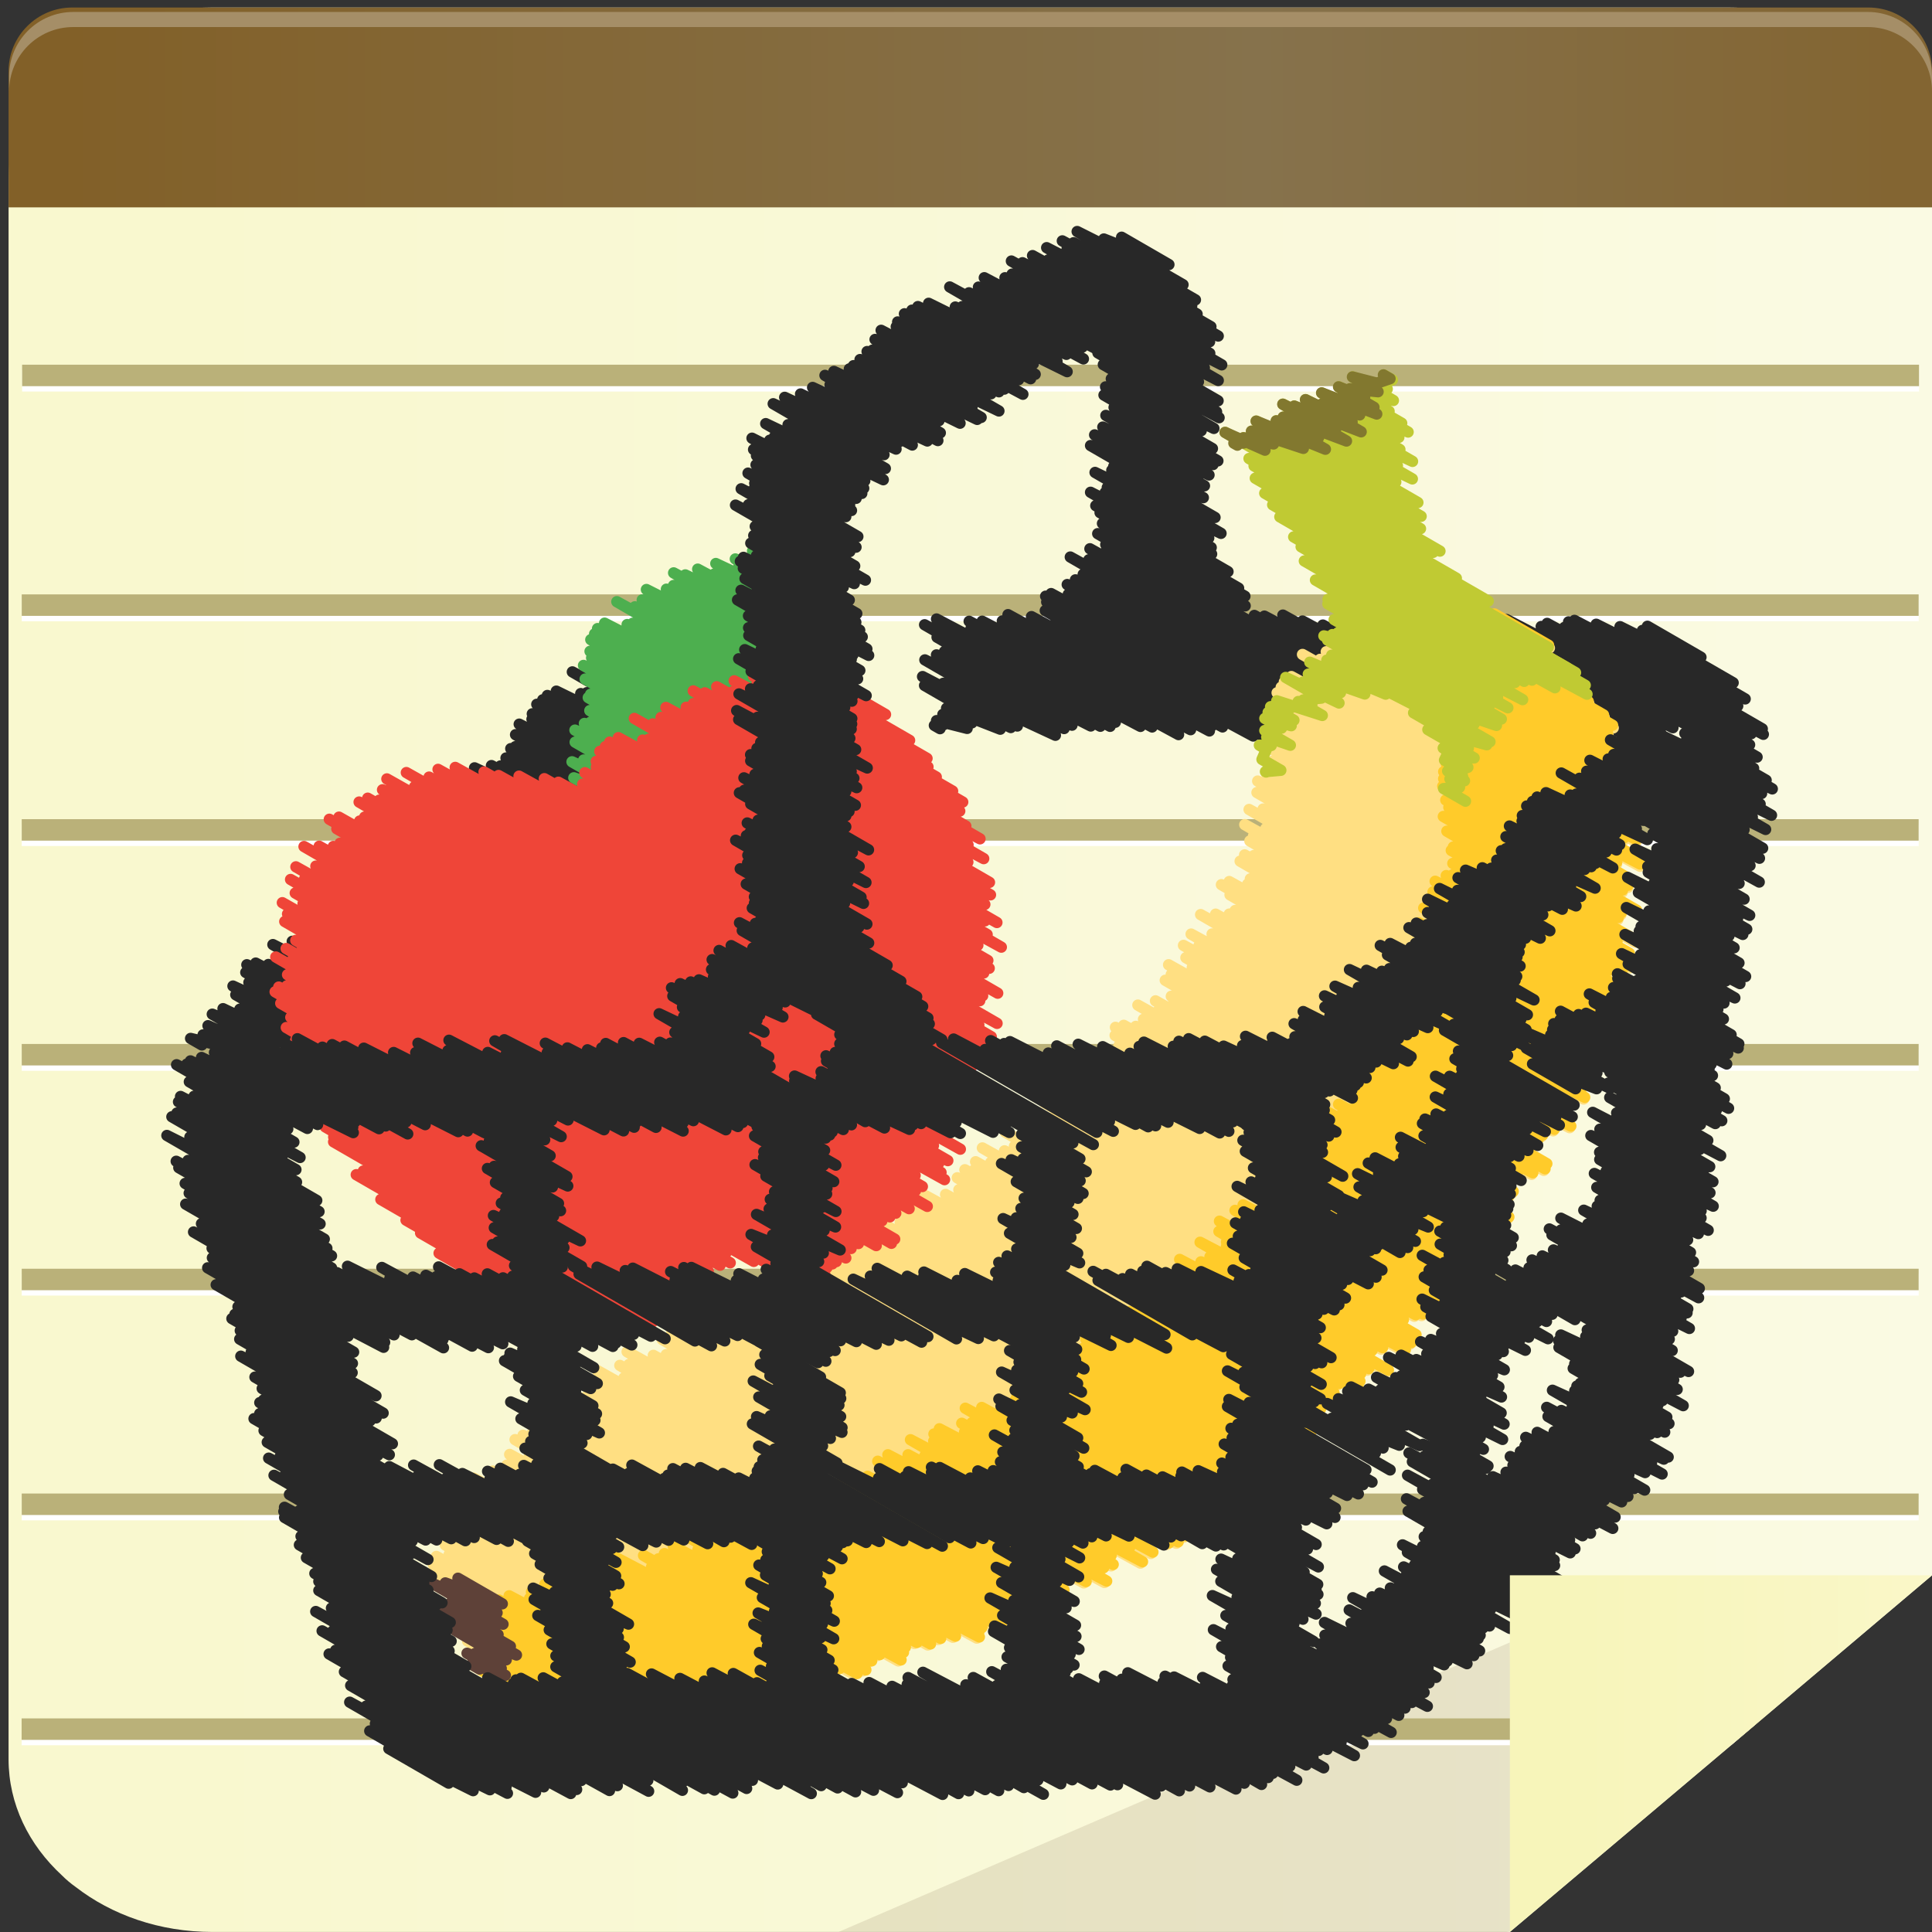
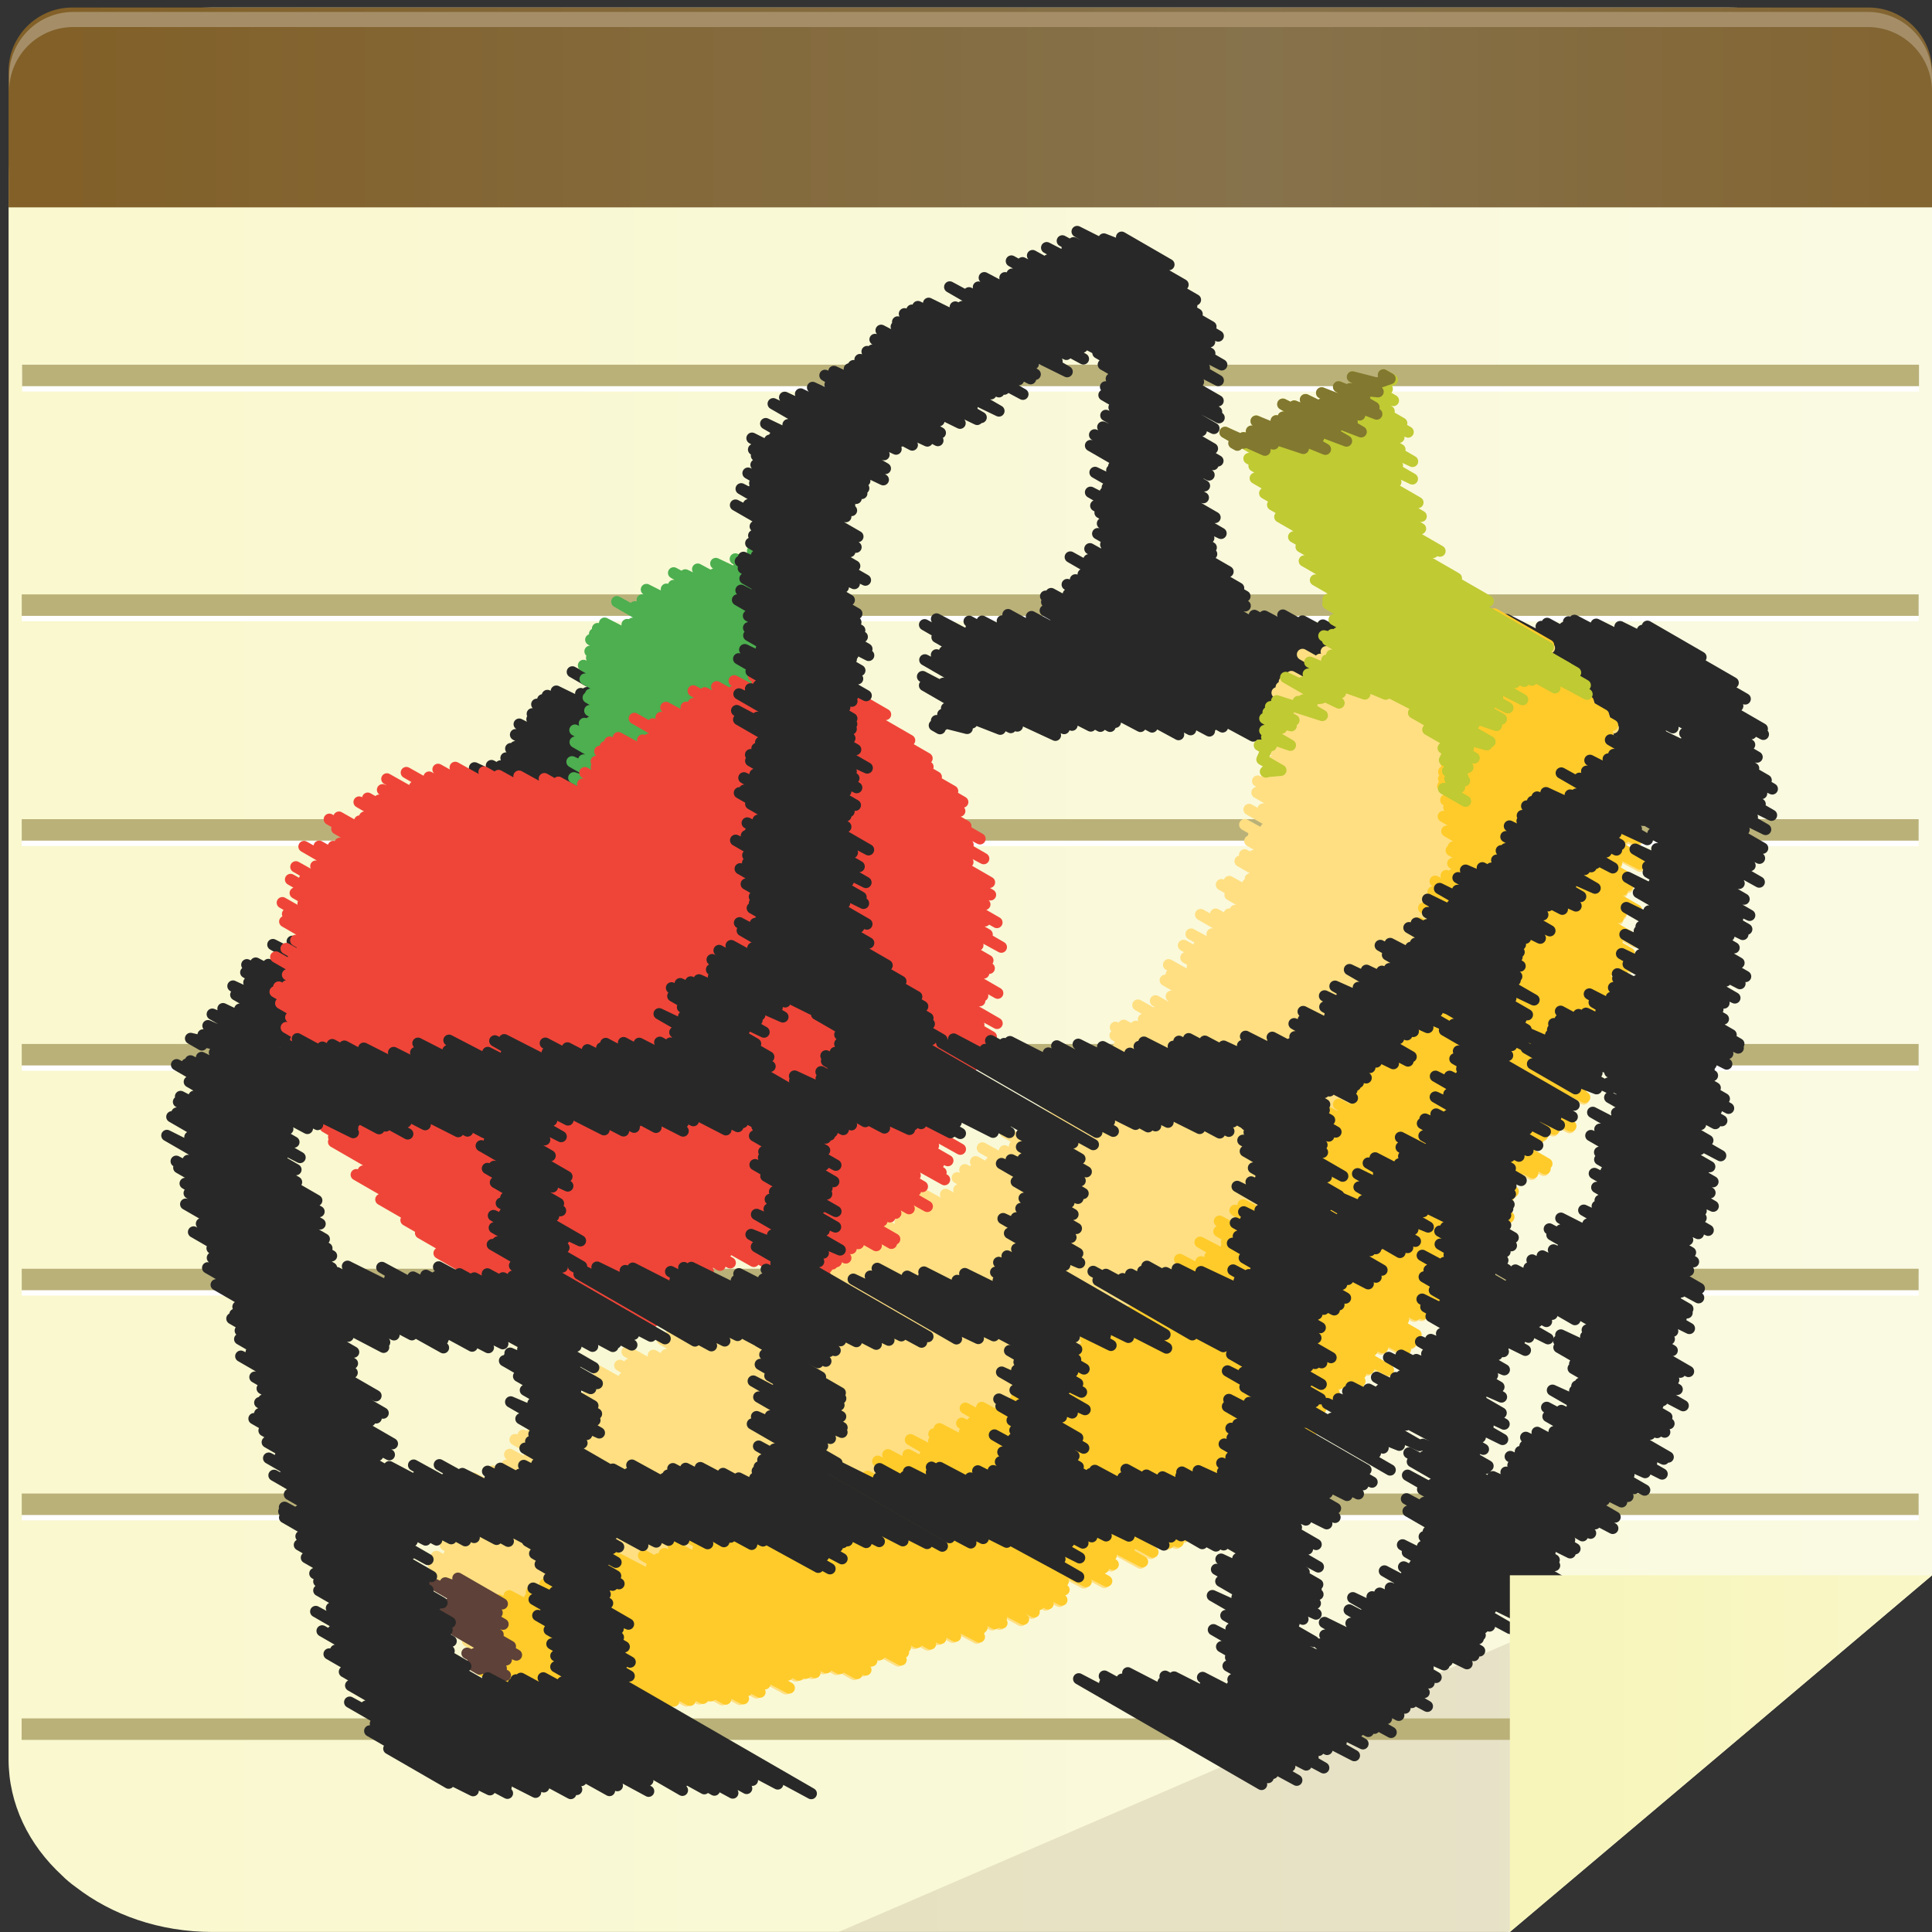
<svg xmlns="http://www.w3.org/2000/svg" data-name="Layer 2" version="1.1" viewBox="0 0 512 512">
  <rect x="0" y="0" width="512" height="512" fill="#333333" stroke="none" />
  <defs>
    <style>.cls-1 {
            stroke: #ef4538;
            }

            .cls-1, .cls-2, .cls-3, .cls-4, .cls-5, .cls-6, .cls-7, .cls-8, .cls-9, .cls-10, .cls-11, .cls-12, .cls-13 {
            fill: none;
            }

            .cls-1, .cls-2, .cls-3, .cls-6, .cls-9, .cls-11, .cls-12, .cls-13 {
            stroke-linecap: round;
            stroke-linejoin: round;
            stroke-width: 3px;
            }

            .cls-14 {
            clip-path: url(#clippath-7);
            }

            .cls-15 {
            fill: url(#linear-gradient-2);
            }

            .cls-16 {
            mask: url(#mask-1);
            }

            .cls-17 {
            fill: #fff;
            }

            .cls-18 {
            mask: url(#mask);
            }

            .cls-2 {
            stroke: #5e4138;
            }

            .cls-3 {
            stroke: #282828;
            }

            .cls-19 {
            fill: #bab179;
            }

            .cls-20 {
            fill: url(#linear-gradient-4);
            }

            .cls-5 {
            clip-path: url(#clippath-4);
            }

            .cls-21 {
            fill: url(#linear-gradient-3);
            }

            .cls-22 {
            clip-path: url(#clippath-1);
            }

            .cls-23 {
            fill: url(#linear-gradient-5);
            }

            .cls-24 {
            fill: #a58e67;
            }

            .cls-6 {
            stroke: #ffdf82;
            }

            .cls-25 {
            clip-path: url(#clippath-5);
            }

            .cls-7 {
            clip-path: url(#clippath);
            }

            .cls-8 {
            clip-path: url(#clippath-2);
            }

            .cls-26 {
            clip-path: url(#clippath-3);
            }

            .cls-9 {
            stroke: #ffcb2a;
            }

            .cls-10 {
            clip-path: url(#clippath-6);
            }

            .cls-27 {
            fill: #9b896b;
            isolation: isolate;
            opacity: .2;
            }

            .cls-11 {
            stroke: #82782f;
            }

            .cls-28 {
            fill: url(#linear-gradient);
            }

            .cls-12 {
            stroke: #c0ca33;
            }

            .cls-13 {
            stroke: #4daf4f;
            }
        </style>
    <clipPath id="clippath">
      <polygon class="cls-4" points="3.41 2.99 4.54 2.99 3.41 3.98" />
    </clipPath>
    <clipPath id="clippath-1">
      <polygon class="cls-7" points="1.14 1 0 1 1.14 0" clip-path="url(#clippath)" />
    </clipPath>
    <clipPath id="clippath-2">
      <polygon class="cls-4" points="3.41 2.99 4.54 2.99 3.41 3.98" />
    </clipPath>
    <clipPath id="clippath-3">
      <polygon class="cls-8" points="1.14 1 0 1 1.14 0" clip-path="url(#clippath-2)" />
    </clipPath>
    <linearGradient id="linear-gradient" x1="2.27" x2="512" y1="-60.58" y2="-60.58" gradientTransform="translate(0 196.42) scale(1 -1)" gradientUnits="userSpaceOnUse">
      <stop stop-color="#f6f6f6" offset=".1" />
      <stop stop-color="#fff" offset="1" />
    </linearGradient>
    <mask id="mask" x="0" y="0" width="512" height="512" maskUnits="userSpaceOnUse">
      <g class="cls-26" clip-path="url(#clippath-3)">
        <path class="cls-28" d="M512,47.69v369.8l-53.26,45.03-58.01,48.97-.59.5H56.32c-14.06,0-26.73-4.52-36.33-11.97-1.29-.92-2.48-1.92-3.56-3.01-8.81-8.12-14.16-18.92-14.16-30.8V47.69c0-2.93.3-5.78.99-8.62C8.01,17.98,29.99,1.99,56.32,1.99h401.63c20.89,0,39.1,10.13,48.01,24.86,1.98,3.26,3.56,6.7,4.55,10.38.99,3.35,1.49,6.86,1.49,10.46Z" />
      </g>
    </mask>
    <linearGradient id="linear-gradient-2" x1="2.27" x2="512" y1="-60.58" y2="-60.58" gradientTransform="translate(0 196.42) scale(1 -1)" gradientUnits="userSpaceOnUse">
      <stop stop-color="#f9f8cf" offset=".1" />
      <stop stop-color="#fafae3" offset="1" />
    </linearGradient>
    <clipPath id="clippath-4">
      <polygon class="cls-4" points="3.41 2.99 4.54 2.99 3.41 3.98" />
    </clipPath>
    <clipPath id="clippath-5">
      <polygon class="cls-5" points="1.14 1 0 1 1.14 0" clip-path="url(#clippath-4)" />
    </clipPath>
    <clipPath id="clippath-6">
-       <polygon class="cls-4" points="3.41 2.99 4.54 2.99 3.41 3.98" />
-     </clipPath>
+       </clipPath>
    <clipPath id="clippath-7">
      <polygon class="cls-10" points="1.14 1 0 1 1.14 0" clip-path="url(#clippath-6)" />
    </clipPath>
    <linearGradient id="linear-gradient-3" x1="2.27" x2="512" y1="142.32" y2="142.32" gradientTransform="translate(0 196.42) scale(1 -1)" gradientUnits="userSpaceOnUse">
      <stop stop-color="#f6f6f6" offset=".03" />
      <stop stop-color="#f6f6f6" offset=".65" />
      <stop stop-color="#f6f6f6" offset=".98" />
    </linearGradient>
    <mask id="mask-1" x="0" y="0" width="512" height="106.2" maskUnits="userSpaceOnUse">
      <g class="cls-14" clip-path="url(#clippath-7)">
-         <path class="cls-21" d="M512,37.23v68.97H2.27V39.07C7.04,17.98,29.13,1.99,55.59,1.99h403.59c25.67,0,47.25,15.07,52.82,35.24Z" />
-       </g>
+         </g>
    </mask>
    <linearGradient id="linear-gradient-4" x1="2.27" x2="512" y1="28.47" y2="28.47" gradientUnits="userSpaceOnUse">
      <stop stop-color="#826028" offset=".03" />
      <stop stop-color="#86724c" offset=".65" />
      <stop stop-color="#836532" offset=".98" />
    </linearGradient>
    <linearGradient id="linear-gradient-5" x1="400.13" x2="512" y1="-268.31" y2="-268.31" gradientTransform="translate(0 196.42) scale(1 -1)" gradientUnits="userSpaceOnUse">
      <stop stop-color="#f7f5ba" offset=".11" />
      <stop stop-color="#faf7c8" offset="1" />
    </linearGradient>
  </defs>
  <g>
    <g id="SVG ID">
      <g class="cls-22" clip-path="url(#clippath-1)">
        <g class="cls-18" mask="url(#mask)">
          <path class="cls-28" d="M512,47.69v369.8l-53.26,45.03-58.01,48.97-.59.5H56.32c-14.06,0-26.73-4.52-36.33-11.97-1.29-.92-2.48-1.92-3.56-3.01-8.81-8.12-14.16-18.92-14.16-30.8V47.69c0-2.93.3-5.78.99-8.62C8.01,17.98,29.99,1.99,56.32,1.99h401.63c20.89,0,39.1,10.13,48.01,24.86,1.98,3.26,3.56,6.7,4.55,10.38.99,3.35,1.49,6.86,1.49,10.46Z" />
        </g>
      </g>
    </g>
    <path class="cls-15" d="M512,47.69v369.8l-53.26,45.03-58.01,48.97-.59.5H56.32c-14.06,0-26.73-4.52-36.33-11.97-1.29-.92-2.48-1.92-3.56-3.01-8.81-8.12-14.16-18.92-14.16-30.8V47.69c0-2.93.3-5.78.99-8.62C8.01,17.98,29.99,1.99,56.32,1.99h401.63c20.89,0,39.1,10.13,48.01,24.86,1.98,3.26,3.56,6.7,4.55,10.38.99,3.35,1.49,6.86,1.49,10.46Z" />
    <polygon class="cls-27" points="400.13 435.26 222.24 511.98 399.34 511.98 400.13 511.77 400.73 511.57" />
    <rect class="cls-17" x="5.76" y="218.51" width="502.7" height="5.69" />
    <rect class="cls-19" x="5.76" y="217.09" width="502.7" height="5.69" />
    <rect class="cls-17" x="5.76" y="158.94" width="502.7" height="5.69" />
    <rect class="cls-19" x="5.76" y="157.52" width="502.7" height="5.69" />
    <rect class="cls-17" x="5.76" y="278.08" width="502.7" height="5.69" />
    <rect class="cls-19" x="5.76" y="276.66" width="502.7" height="5.69" />
    <rect class="cls-17" x="5.76" y="337.65" width="502.7" height="5.69" />
    <rect class="cls-19" x="5.76" y="336.23" width="502.7" height="5.69" />
    <rect class="cls-17" x="5.76" y="397.22" width="502.7" height="5.69" />
    <rect class="cls-19" x="5.76" y="395.8" width="502.7" height="5.69" />
-     <polygon class="cls-17" points="465.47 456.81 458.74 462.51 5.73 462.51 5.73 456.81" />
    <polygon class="cls-19" points="467.15 455.39 460.42 461.08 5.73 461.08 5.73 455.39" />
    <rect class="cls-17" x="5.86" y="98.07" width="502.7" height="5.69" />
    <rect class="cls-19" x="5.86" y="96.65" width="502.7" height="5.69" />
    <g>
      <g class="cls-25" clip-path="url(#clippath-5)">
        <g class="cls-16" mask="url(#mask-1)">
          <path class="cls-21" d="M512,37.23v68.97H2.27V39.07C7.04,17.98,29.13,1.99,55.59,1.99h403.59c25.67,0,47.25,15.07,52.82,35.24Z" />
        </g>
      </g>
    </g>
    <path class="cls-20" d="M19.15,1.99h475.98c9.31,0,16.88,7.56,16.88,16.88v36.08H2.27V18.87C2.27,9.55,9.83,1.99,19.15,1.99Z" />
    <path class="cls-24" d="m495.01 3.17h-475.59c-9.39 0-17 7.61-17 17v4c0-9.39 7.61-17 16.99-17h475.59c9.39 0 16.99 7.61 16.99 17v-4c0-9.39-7.61-17-16.99-17z" />
    <polyline class="cls-3" points="436.58 165.97 450.77 174.17 435.27 167.07 459.3 180.94 429.32 166.07 462.49 185.22 423.01 165.43 460.51 187.09 417.24 164.41 467.02 193.15 415.69 164.8 467.3 194.6 414.6 166.27 461.13 193.13 410 165.21 459.02 193.51 408.44 166.03 458.18 194.76 399.26 164.19 451.69 194.47 395.98 165.51 443.34 192.85 389.84 165.32 440.15 194.37 380.16 162.63 437.36 195.65 381.16 166.09 433.44 196.28 376.56 166.55 419.71 191.47 369.18 165.48 417.54 193.4 363.39 164.79 410.3 191.88 361.35 166.57 406.8 192.81 354.15 164.61 400.36 191.28 355.18 166.39 402.82 193.89 350.57 165.65 395.92 191.83 345.18 164.58 396.14 194 339.97 163.01 393 193.63 335.07 163.28 388.26 193.99 332.41 163.1 385.65 193.84" />
    <polyline class="cls-3" points="293.87 93.83 323.07 110.69 290.97 93.52 317.49 108.83 292.4 96.62 321.69 113.53 294.51 100.38 318.33 114.14 292.99 102.53 321.3 118.87 292.57 104.7 322.75 122.13 295.24 107.97 321.46 123.11 293.07 110.09 320.4 125.87 295.36 112.64 317.93 125.67 292.26 113.18 319.19 128.74 290.09 115.25 318.89 131.88 289.01 118.08 321.99 137.13 295.15 123.61 320.41 138.19 294.64 124.63 323.58 141.34 290.2 125.2 320.32 142.59 293.44 129.2 320.98 145.1 292.88 130.53 321.09 146.82 289.01 130.46 325.43 151.49 290.4 134.01 328.24 155.86 291.53 135.85 329.91 158.01 292.17 138.72 329.98 160.55 290.91 141.43 380.92 193.39 293.04 144.31 374.47 191.32 293.2 145.84 375.06 193.11 288.84 145.43 369.78 192.16 288.56 148.35 365.72 192.91 283.64 147.62 364.92 194.55 287.06 152.21 357.44 192.85 285 153.67 349.94 191.16 282.83 154.91 347.23 192.08 283.11 157.5 345 193.24 278.56 157.31 340.53 193.09 277.11 158 338.91 193.68 277.39 159.54 337.2 194.07 277.01 161.81 334.13 194.78 279.79 164.84 332.12 195.05 273.35 163.41 323.98 192.64 274.61 165.54 321.11 192.4 267.13 162.89 320.5 193.7 265.63 164.56 315.52 193.37 260.29 164.63 312.33 194.67 256.84 164.65 305.32 192.65 257.32 166.57 302.23 192.5 248.19 164.04 295.57 191.4 248.25 165.95 294.19 192.48 245.03 165.57 291.61 192.46 248.33 168.87 289.06 192.39 250.3 172.67 284.09 192.18 248.18 173.55 282 193.07 245.1 174.88 279.69 194.85 250 181.08 269.6 192.4 244.49 179.3 267.88 192.8 245.02 181.65 265.08 193.24 250.85 187.69 257.56 191.56 249.87 189.32 256.3 193.03 248.19 190.98 250.06 192.06 247.62 192.24 249.12 193.1" />
    <polyline class="cls-3" points="297.24 62.87 309.77 70.11 292.53 63.34 313.51 75.45 285.46 61.36 316.8 79.46 287.6 64.69 315.82 80.99 284.51 64.33 317.24 83.23 281.53 63.84 320.9 86.57 282.8 65.93 322.84 89.05 277.38 65.64 320.55 90.57 277.77 68.91 320.6 93.64 273.64 67.74 323.77 96.68 270.97 69.63 319.16 97.45 268.03 69.18 322.85 100.83 268.22 72.65 317.6 101.16 266.33 73.61 322.8 106.21 260.85 73.6 322.4 109.13 259.3 76.09 286.84 91.98 256.79 77.6 287.11 95.11 251.69 76.05 282.61 93.9 255.01 81.25 280.12 95.75 253.16 81.37 282.8 98.49 246.1 80.38 273.85 96.4 243.25 81.25 274.33 99.19 241.67 82.2 273.12 100.36 239.69 83.16 269.93 100.62 237.89 85.32 271.07 104.48 237.52 86.58 266.15 103.11 237.47 88.08 264.73 103.82 233.51 87.54 262.63 104.35 231.9 89.96 264.72 108.91 231.24 92.79 257.58 108 229.79 93.17 260.01 110.62 227.92 95.29 244.78 105.03 226.18 96.91 229.45 98.79" />
    <polyline class="cls-3" points="194.84 163.5 197.13 164.83 193.06 165.66 195.74 167.21 186.52 163.99 197.31 170.22 188.81 167.41 195.16 171.07 185.71 167.03 195.99 172.97 182.66 166.5 199.25 176.08 183.79 168.52 200.85 178.37 177.99 168.01 198.13 179.64 177.83 170.96 198.04 182.63 173.54 169.7 201.21 185.67 170.43 171.33 196.59 186.43 167.38 170.82 200.28 189.81 167.39 174.19 195.03 190.14 165.48 175.14 198.6 194.25 160.09 175.17 193.6 194.52 158.78 177.8 187.3 194.27 156.59 179.5 186.84 196.96 151.68 178.06 182.11 195.62 155.53 183.57 179.29 197.29 153.9 183.81 181.93 200 147.43 183.16 173.04 197.94 145.06 184.31 173.73 200.85 143.83 185.46 172.75 202.16 142.26 186.65 169.9 202.61 141.07 189.17 171.65 206.83 140.98 190.59 167.01 205.63 141.22 192.26 165.89 206.5 137.6 191.91 164.12 207.22 136.63 194.7 166.85 212.15 136.57 197.88 160.32 211.59 135.36 198.4 162.98 214.35 134.1 200.88 161.71 216.82 132.63 202.99 158.05 217.67 130.24 202.89 154.27 216.76 125.76 203.49 152.83 219.12 123.73 205.47 154.67 223.33 123.57 208.8 152.08 225.27 118.76 208.3 147.51 224.89 122.08 212.69 144.66 225.73 115.57 211.12 142.99 226.95 117.23 213.71 141.45 227.69 115.5 214.63 141.11 229.41 115.34 217.8 138.24 231.02 112.47 217.38 137.08 231.59 110.5 218.58 140.65 235.99 112.2 222.69 132.6 234.47 110.93 223.77 135.9 238.19 105.43 222.73 132.91 238.59 102.79 223.23 133.02 240.68 104.69 225.7 133.63 242.41 105.17 229.34 125.08 240.84 103.14 230.03 126.63 243.59 99.03 229.76 124.44 244.43 94.51 229.56 127.14 248.39 96.82 234.26 121.85 248.72 90.6 233.91 117.97 249.71 92.31 236.76 116.26 250.59 87.78 236.45 114 251.59 87.91 239.41 117.32 256.38 89.33 241.83 116.47 257.5 89.7 243.32 111.47 255.89 82.56 240.85 112.56 258.18 82.92 243.25 108.04 257.75 80.97 244.56 106.42 259.25 82.11 248.53 105.69 262.14 81.92 250.84 103.86 263.51 77.45 249.47 103.25 264.37 78.18 251.65 102.6 265.75 72.32 250.33 103.1 268.1 75.27 253.64 97.37 266.4 73.48 253.89 96.16 266.99 71.12 255.6 94.82 269.28 67.77 255.23 93.74 270.22 65.42 255.67 94.03 272.19 65.14 257.7 94.36 274.57 65.96 260.36 91.1 274.87 61.74 261.32 86.86 275.82 62.49 263.62 83.86 275.95 63.56 267.45 83.83 279.16 59.1 267.31 74.36 276.12 56.26 268.77 72.96 278.41 58.95 272.16 70.53 278.85 55.12 271.82 65.22 277.65 53.82 274.26 58.88 277.18 50.51 275.2 53.5 276.92" />
    <path class="cls-6" d="m396.02 163.31 14.58 8.42-20.93-8.9 25.95 14.98-33.99-17.52 37.94 21.91-36.73-19.11 36.41 21.02-40.15-21.76 42 24.25-45.55-25.07 49.59 28.63-48.99-26.92 51.37 29.66-57.85-30.56 56.5 32.62-56.18-29.39 57.27 33.06-61.41-34.25 64.99 37.52-67.86-35.75 64.22 37.08-67.24-37.57 71.23 41.13-71.25-37.77 66.68 38.5-68.69-37.61 74.24 42.86-79.91-42.99 79.94 46.16-80.73-43.22 79.05 45.64-80.68-43.62 83.76 48.36-88.42-49.66 85.21 49.2-80.8-43.36 81.31 46.94-82.74-46.58 86.48 49.93-92.41-50.27 86.18 49.75-88.05-48.32 90.7 52.36-91.52-50.97 91.87 53.04-92.96-51.57 91.48 52.82-91.84-49.82 95.52 55.15-95.19-53.48 91.4 52.77-90.71-50.84 90.44 52.22-93.51-52.25 92.71 53.53-92.5-50.05 97.02 56.01-95.78-52.09 90.89 52.47-91.57-51.65 94.83 54.75-94.53-51.37 94.81 54.74-94.61-51.66 92.33 53.3-93.91-52.95 90.71 52.37-93.14-50.57 93.11 53.76-93.3-50.72 96.48 55.71-94.85-51.34 93.67 54.08-97.39-53.96 93.71 54.11-89.27-49.06 87.38 50.45-92.96-51.48 92.13 53.19-89.8-50.22 88.86 51.3-89.84-49.95 90.2 52.08-89.16-48.21 87.45 50.49-89.88-50.66 89.14 51.47-90.33-49.81 94.7 54.68-92-49.98 84.98 49.06-85.69-47.67 89.58 51.72-94.46-52.41 92.15 53.2-94.22-52.37 94.95 54.82-92.67-52.13 93.7 54.1-92.34-49.95 84.8 48.96-86.37-48.01 88.45 51.07-92.06-51.05 90.46 52.23-94.43-52.11 97.79 56.46-94.75-51.33 90.37 52.17-95.93-52.14 92.88 53.62-90.8-50.56 89.56 51.71-93.66-51.77 91.96 53.1-91.32-49.85 95.32 55.03-93.63-52.45 93.16 53.78-92.57-52.17 87.86 50.73-94.73-53.04 96.2 55.54-95.5-52.95 91.45 52.8-93.03-51.28 91.94 53.08-90.34-48.84 90.29 52.13-90.16-49.63 88.81 51.28-93.13-52.56 92.76 53.55-91.82-51.25 91.5 52.83-97.11-54.01 97.99 56.58-94.86-53.15 89.43 51.63-91.07-51.3 90.1 52.02-92.15-50.14 91.34 52.73-94.53-53.01 93.71 54.1-95.9-53.57 96.49 55.71-96.58-53.57 97.27 56.16-96.28-53.4 93.35 53.89-97.32-52.79 93.92 54.23-93.07-51.87 92.31 53.3-91.18-49.43 94.99 54.84-99.54-55.03 92.95 53.67-96.06-52.37 98.31 56.76-95.88-53.51 95.61 55.2-99.75-55.72 96.63 55.79-95.49-51.95 90.8 52.42-98.01-53.73 97.99 56.58-98.08-55.22 97.72 56.42-99.97-56.43 98.07 56.62-96.29-52.4 93.02 53.71-99.3-55.28 102.64 59.26-103.01-56.68 101.78 58.76-99.89-56.04 96.56 55.75-96.66-54.63 98.4 56.81-105.64-58.04 99.6 57.5-97.18-53.78 94.39 54.5-97.02-53.28 101.34 58.51-107.21-59.28 102 58.89-99.79-55.04 97.64 56.37-101.65-56.56 101.45 58.57-101.77-56.44 101.59 58.65-104.11-58.66 98.76 57.02-100.77-54.89 99.45 57.42-99.03-54.24 99.53 57.46-103.05-56.22 98.99 57.15-104.28-56.8 101.52 58.61-104.47-58.72 103.77 59.91-102.75-56.29 103.53 59.77-108.02-59.49 107.7 62.18-105.91-59.39 100.14 57.81-102.24-57.38 99.6 57.5-105.77-57.93 103.76 59.91-104.51-57.58 107.19 61.89-111.36-61.88 108.28 62.52-109.1-61.72 110.14 63.59-110.07-60.53 103.97 60.03-105.48-57.7 105.63 60.98-106.8-59.48 103.78 59.92-109.85-61.72 108.61 62.71-105.23-59.2 106.47 61.47-109.02-60.72 102.57 59.22-108.03-59.2 108.52 62.65-109.48-60.46 103.44 59.72-104.42-58.53 108.25 62.5-109.61-61.11 106.79 61.65-108.84-60.88 106.44 61.45-111.55-62.38 109.67 63.32-114.11-63.16 115.34 66.59-113.65-62.78 111.58 64.42-114.3-64.3 111.85 64.58-111.12-62.27 106.07 61.24-112.76-62.1 113.53 65.55-114.96-64.16 108.85 62.84-108.89-60.93 112.24 64.8-118.36-65.15 110.03 63.52-106.18-59.26 106.72 61.62-111.13-61.83 108.58 62.69-113.85-62.64 114.65 66.19-117.21-64.41 111.75 64.52-110.67-60.5 104.6 60.39-108.02-60.19 108.21 62.48-115.16-63.44 114.58 66.15-114.1-62.77 110.43 63.75-112.84-63.51 110.38 63.73-109.28-60.43 108.05 62.38-115.1-64.3 108.28 62.51-107.54-60.68 111.53 64.39-114.11-62.87 108.26 62.5-110.46-62.48 110.59 63.85-107.22-60.66 105.32 60.81-107.34-60.63 103.98 60.03-106.79-60.01 106.75 61.63-105.26-59.59 104.59 60.39-105.66-59.29 105.64 60.99-111.83-61.13 105.5 60.91-104.63-57.54 100.69 58.13-105.87-58.11 103.15 59.55-101.96-57.19 98.38 56.8-101.41-55.52 98.32 56.76-100.6-56.41 100.09 57.79-102.2-56.64 101.56 58.64-97.76-54.57 92.1 53.17-97.33-53.31 95.18 54.95-95.96-52.11 94.4 54.5-94.84-52.46 92.51 53.41-95.75-53.88 91.07 52.58-88-49.03 84.53 48.8-92.69-50.48 89.65 51.76-90.16-50.54 87.78 50.68-83.86-46.79 81.94 47.31-84.06-46.84 81.09 46.82-81.9-44.09 82.3 47.52-82.17-44.84 75.72 43.72-79.25-42.78 77.91 44.98-76.84-42.77 73.37 42.36-78.58-42.68 77.64 44.82-77.39-41.89 72.69 41.97-73.4-41.02 69.5 40.13-68.47-37.61 66.3 38.28-69.7-37.75 66.28 38.27-67.02-36.01 62.69 36.19-60.62-33.72 57.75 33.34-59.74-33 60.66 35.02-57.87-31.55 52.24 30.16-49.09-26 44.01 25.41-45.38-24.59 42.77 24.69-40.28-21.44 37.99 21.93-37.15-18.38 34.27 19.79-33.23-17.7 28.27 16.32-26.48-11.86 18.18 10.49-16.89-7.55 1.76 1.02" />
    <path class="cls-9" d="M396.04,162.71l14.34,8.28-20.26-8.52,25.25,14.58-32.96-16.92,36.94,21.33-35.33-18.3,35.02,20.22-38.4-20.75,40.26,23.25-41.4-22.67,45.45,26.24-42.18-22.99,44.58,25.74-46.17-23.82,44.84,25.89-40.82-20.52,41.92,24.2-44.62-24.55,48.2,27.83-47.06-23.74,43.44,25.08-45.04-24.75,49.04,28.31-45.27-22.78,40.73,23.52-40.5-21.33,46.06,26.59-48.35-24.77,48.41,27.95-46.62-23.53,44.97,25.96-44.65-22.82,47.74,27.56-51.54-28.36,48.34,27.91-42.01-20.96,42.52,24.55-43.3-23.81,47.06,27.17-51.39-26.59,45.17,26.08-45.85-23.96,48.51,28.01-48.52-26.14,48.88,28.22-49.12-26.26,47.65,27.51-46.85-23.84,50.54,29.18-49.73-27.24,45.96,26.53-44.81-24.34,44.55,25.72-47.16-25.49,46.36,26.77-45.42-22.87,49.96,28.85-48.25-24.65,43.38,25.04-43.93-24.14,47.19,27.25-46.78-23.81,47.07,27.18-47.05-24.2,44.78,25.85-46.54-25.6,43.35,25.03-46.29-23.53,46.27,26.72-46.84-23.89,50.03,28.88-48.66-24.67,47.5,27.42-51.33-27.37,47.66,27.52-43.3-22.52,41.41,23.91-47.03-24.97,46.2,26.67-43.89-23.71,42.96,24.8-43.93-23.44,44.3,25.57-43.22-21.69,41.51,23.97-43.93-24.13,43.2,24.94-44.32-23.25,48.7,28.11-45.9-23.36,38.88,22.45-39.54-21.02,43.44,25.08-48.23-25.71,45.92,26.51-47.91-25.63,48.65,28.09-46.31-25.36,47.33,27.33-45.82-23.09,38.28,22.1-39.77-21.11,41.86,24.17-45.37-24.08,43.77,25.27-47.61-25.08,50.99,29.44-47.78-24.21,43.4,25.06-48.8-24.93,45.75,26.41-43.58-23.3,42.34,24.44-46.33-24.44,44.63,25.77-43.84-22.44,47.85,27.62-46.08-24.99,45.61,26.33-44.96-24.68,40.25,23.24-47.05-25.51,48.51,28.01-47.71-25.36,43.66,25.21-45.14-23.63,44.04,25.43-42.29-21.1,42.24,24.39-42-21.83,40.67,23.48-44.93-24.73,44.55,25.72-43.54-23.38,43.22,24.96-48.75-26.08,49.63,28.65-46.44-25.2,41,23.67-42.6-23.31,41.63,24.03-43.55-22.08,42.74,24.68-45.87-24.92,45.06,26.01-47.18-25.44,47.76,27.58-47.77-25.39,48.46,27.98-47.39-25.18,44.46,25.67-48.3-24.49,44.91,25.93-43.99-23.53,43.23,24.96-41.97-21.01,45.78,26.43-50.23-26.57,43.65,25.2-46.62-23.82,48.87,28.22-46.34-24.91,46.08,26.6-50.11-27.06,46.99,27.13-45.66-23.18,40.98,23.66-48-24.87,47.99,27.71-47.98-26.3,47.63,27.5-49.78-27.46,47.89,27.65-45.88-23.29,42.61,24.6-48.74-26.09,52.08,30.07-52.22-27.36,51,29.44-48.99-26.65,45.65,26.36-45.66-25.19,47.4,27.37-54.4-28.46,48.36,27.92-45.74-24.08,42.96,24.8-45.35-23.45,49.67,28.68-55.31-29.32,50.11,28.93-47.67-24.94,45.52,26.28-49.34-26.36,49.15,28.37-49.26-26.12,49.08,28.34-51.47-28.26,46.12,26.63-47.84-24.33,46.52,26.86-45.84-23.53,46.35,26.76-49.58-25.36,45.52,26.28-50.52-25.76,47.76,27.58-50.57-27.6,49.87,28.79-48.6-25.03,49.39,28.51-53.63-28.09,53.32,30.78-51.39-27.91,45.61,26.33-47.58-25.83,44.94,25.95-50.87-26.23,48.86,28.21-49.4-25.76,52.09,30.07-56.07-29.96,53.01,30.6-53.73-29.75,54.77,31.62-54.49-28.44,48.39,27.94-49.7-25.49,49.84,28.77-50.87-27.2,47.86,27.63-53.83-29.38,52.59,30.36-49.12-26.81,50.37,29.08-52.79-28.26,46.34,26.75-51.64-26.64,52.14,30.1-52.96-27.84,46.92,27.09-47.83-25.86,51.67,29.83-52.94-28.4,50.12,28.94-52.1-28.12,49.71,28.7-54.76-29.59,52.88,30.53-57.24-30.33,58.48,33.77-56.73-29.92,54.67,31.56-57.36-31.42,54.92,31.71-54.17-29.39,49.12,28.36-55.8-29.22,56.58,32.67-58.02-31.29,51.91,29.97-51.97-28.07,55.33,31.94-61.49-32.32,53.17,30.7-49.36-26.46,49.91,28.81-54.36-29.06,51.83,29.92-57.18-29.92,57.98,33.47-60.66-31.76,55.22,31.88-54.33-27.97,48.27,27.87-51.87-27.78,52.06,30.06-59.32-31.21,58.75,33.92-58.66-30.76,55,31.76-57.65-31.65,55.19,31.86-54.53-28.82,53.31,30.78-60.74-32.92,53.92,31.13-53.47-29.46,57.46,33.17-60.69-32.02,54.83,31.66-57.32-31.81,57.47,33.18-54.39-30.16,52.49,30.31-54.85-30.32,51.49,29.73-54.73-29.95,54.7,31.58-53.53-29.72,52.86,30.52-54.41-29.7,54.39,31.4-61.62-32.14,55.3,31.93-55.35-29.09,51.42,29.69-57.65-30.27,54.95,31.73-54.38-29.72,50.8,29.33-54.98-28.72,51.9,29.97-54.86-30,54.36,31.38-57.46-30.81,56.82,32.8-53.83-29.21,48.18,27.82-54.72-28.71,52.58,30.36-54.93-28.42,53.39,30.82-54.96-29.44,52.64,30.39-56.59-31.28,51.93,29.98-49.79-26.97,46.32,26.74-56.14-29.38,53.11,30.66-54.47-29.93,52.1,30.08-49.12-26.74,47.21,27.26-50.33-27.37,47.37,27.35-50.14-25.76,50.56,29.19-52.09-27.47,45.65,26.36-51.16-26.56,49.84,28.77-49.86-27.19,46.4,26.79-53.52-28.21,52.58,30.36-54.4-28.62,49.72,28.71-51.47-28.36,47.59,27.48-48.07-25.83,45.91,26.51-51.35-27.16,47.94,27.68-50.65-26.56,46.35,26.76-45.13-24.77,42.27,24.41-45.45-24.75,46.4,26.79-45.11-24.17,39.48,22.79-38.2-19.72,33.15,19.14-35.82-19.06,33.23,19.19-32.21-16.77,29.95,17.29-31.58-15.16,28.92,16.7-29.07-15.3,24.25,14-25.21-11.13,17.48,10.09-18.21-7.67.94.54" />
    <path class="cls-12" d="M375.03,175.51l19.72,11.39-12.52-5.37,15.63,9.02-14.38-5.87,13.09,7.56-12.6-4.27,6.7,3.87-7.68-2.12,11.87,6.85-10.83-4.96,9.98,5.76-6.95-1.92,2.02,1.17-3.53-.44,3.58,2.07-1.86.65,3.39,1.96-6.1-.07,4.44,2.56-3.44,1.23,2.04,1.18-1.79,2.32.98.57-4.22.33,5.8,3.35" />
    <path class="cls-12" d="M366.67,99.35l2.31,1.33-4.02.86,2.67,1.54-9.17-3.19,10.8,6.24-8.41-2.76,6.36,3.67-9.41-4.01,10.32,5.96-13.32-6.46,16.66,9.62-15.47-7.57,17.17,9.91-22.86-10.36,20.4,11.78-20.45-8.76,20.73,11.97-24.97-13.2,28.32,16.35-31.31-14.65,27.3,15.76-30.32-16.26,34.28,19.79-34.17-16.37,29.78,17.19-31.64-16.21,37.5,21.65-42.82-21.57,43.68,25.22-44.92-22.55,44.75,25.83-46.87-24.1,52.03,30.04-56.91-31.46,55.09,31.8-48.78-24.87,54.94,31.72-53.6-29.76,62.06,35.83-61.74-32.57,77.64,44.83-75.13-40.86,82.36,47.55-80.26-44.47,82.83,47.82-80.93-44.63,81.4,47-77.73-41.68,69.23,39.97-67.26-37.36,61.19,35.33-58.92-32.49,56.84,32.82-58.26-31.9,55.79,32.21-52.84-27.15,54.9,31.69-51.58-26.57,44.94,25.95-44.97-24.75,47.69,27.53-46.03-23.37,14.72,8.5-13.76-4.98,6.22,3.59-7.65-3.14,2.47,1.43-4.72-1.09,2.61,1.51" />
    <path class="cls-12" d="M375.43,188l13.51,7.8-14.32-6.9,8.68,5.01-4.9-.56,9,5.19-4.93-.3,1.46.84-1.12,2.37,3.95,2.28-3.12.61,4.46,2.57-3.86-.5,1.94,1.12-.56,3.05.42.24" />
    <path class="cls-12" d="M376.6,160.78l10.24,5.91-14.17-5,12.64,7.3-19.27-9.02,20.74,11.98-18.18-8.4,15.94,9.2-18.76-9.41,19.53,11.27-22.29-11.64,25.49,14.72-24-12.5,25.54,14.75-30.51-14.77,27.66,15.97-26.86-12.46,26.63,15.38-30.52-16.41,33.64,19.42-35.62-17.14,30.86,17.81-33.5-18.09,37.13,21.44-36.05-17.45,30.64,17.69-31.93-16.38,15.59,9-20.1-8.46,14.58,8.42-14.98-5.26,8.53,4.92-9.96-2.79,9.57,5.52-14.13-6.77,9.48,5.47-4.83.5,2.29,1.32-3.62-.91,6.38,3.69-12.06-3.88,3.53,2.04-5.17-.47,6.18,3.57-6.83-2.07,6.11,3.53-6.98-1.93,4.44,2.56-4.45.64,6.76,3.9-6.25-2.14,1.94,1.12-1.06.92.31.18-3.14-.08,1.86,1.08-1.17,2.68,4.99,2.88-4.07.36.18.1" />
    <path class="cls-2" d="m121.36 418.25 11.75 6.78-15.1-5.54 13.72 7.92-17.25-7.85 18.82 10.87-13.69-5.81 11.55 6.67-12.83-5.98 13.66 7.88-14.6-7.2 17.86 10.31-14.11-6.79 15.72 9.08-16.23-6.53 13.52 7.81-8.22-1.7 6.9 3.98-9.06-4.02 10.15 5.86-8.94-2.89 2.1 1.21" />
    <path class="cls-11" d="M366.62,99.35l1.75,1.01-3.46,1.18.06.03-6.56-1.68,6.79,3.92-4.4-.44.92.53-3.98-.88,3.9,2.25-6.91-2.76,9.38,5.42-8.19-3.37,8.93,5.16-14.61-5.6,10.1,5.83-10.14-2.81,8.12,4.69-12.36-5.92,14.76,8.52-17.75-6.82,10.96,6.33-13.98-6.82,16.88,9.75-16.77-6.32,9.38,5.41-11.23-4.43,13.03,7.52-18.35-7.45,12.51,7.22-13.75-4.55,5.86,3.38-7.98-1.64,5.7,3.29-10.58-4.71,4.88,2.82-2.54.03.93.53" />
    <path class="cls-13" d="M208.62,146.04l2.6,1.5-4.87.37,4.08,2.36-10.99-4.24,12.87,7.43-10.9-4.2,9,5.19-12.32-5.69,13.28,7.67-16.5-8.3,19.85,11.46-18.89-9.55,20.56,11.87-26.69-12.57,24.02,13.87-24.45-11.07,24.27,14.01-28.64-15.32,31.74,18.32-35.03-16.79,30.07,17.36-33.16-17.9,36.68,21.18-36.7-17.83,30.86,17.82-32.75-16.85,37.49,21.65-42.79-21.56,41.57,24-42.68-21.25,39.57,22.85-41.52-21.01,43.26,24.98-48.04-26.34,44.18,25.51-39.97-19.79,38.86,22.44-40.34-22.1,43.48,25.1-49.45-25.47,41.56,24-43.43-22.56,44.64,25.77-45.42-24.36,44.68,25.8-45.69-24.28,42.96,24.8-43.16-21.71,44.82,25.88-44.4-24.16,39.66,22.9-38.86-20.91,37.57,21.69-40.52-21.66,38.52,22.24-38.09-18.63,40.18,23.2-38.74-19.16,31.38,18.12-31.99-17.25,34.27,19.79-33.86-16.34,31.44,18.15-31.25-15.07,26.3,15.18-27.93-14.85,23.53,13.59-26.03-11.83,22.84,13.19-22.78-10,22.62,13.06-20.36-8.33,15.22,8.79-18.32-8.31,11.82,6.82-6.53-1.29,1.3.75-6.11-2.04,3.32,1.91" />
    <path class="cls-1" d="m218.84 180.2 15.83 9.14-22.08-9.57 28.46 16.43-36.2-18.79 40.82 23.57-39.24-20.56 39.49 22.8-42.95-23.38 45.15 26.07-48.43-26.73 52.76 30.46-51.81-28.55 54.49 31.46-60.56-32.12 59.77 34.51-60.09-31.65 61.7 35.62-66.01-36.9 69.77 40.28-72.93-38.68 69.76 40.28-72.82-40.79 76.97 44.44-76.95-41.07 72.75 42-74.64-41.04 80.37 46.4-85.74-46.35 86.01 49.66-87.3-47.01 85.8 49.54-87.97-47.83 91.17 52.63-96.08-54.08 92.91 53.64-89.07-48.14 89.65 51.76-91.28-51.52 95.04 54.87-101.49-55.51 95.27 55-97.57-53.82 100.22 57.86-101.37-56.66 101.73 58.73-103.19-57.48 101.73 58.73-102.68-56.08 106.39 61.43-106.35-59.93 102.6 59.23-102.21-57.48 101.97 58.87-105.41-59.12 104.64 60.42-105.22-57.39 109.81 63.4-116.24-63.9 111.41 64.32-115.14-65.26 118.43 68.38-125.14-69.05 125.49 72.45-130.92-72.62 128.69 74.3-132.53-75.24 129.35 74.68-136.99-75.89 137.01 79.1-141.56-78.58 144.79 83.59-147.17-81.54 146.02 84.31-152.04-85.51 148.37 85.66-146.18-81.92 144.29 83.3-151.64-85.36 150.8 87.06-149.67-84.78 148.72 85.86-151-85.26 151.33 87.37-152.2-84.61 150.44 86.86-153.5-87.39 152.75 88.19-155.03-87.17 159.33 91.99-157.86-88.01 150.73 87.03-152.05-85.98 155.86 89.99-161.35-91.02 158.93 91.76-161.48-91.2 162.1 93.59-160.11-91.07 161.04 92.98-160.21-89.13 152.42 88-154.18-87.16 156.09 90.12-159.84-90.18 158.04 91.24-162.06-91.16 165.17 95.36-162.03-90.17 157.22 90.77-162.51-90.58 158.97 91.78-156.66-88.58 155.11 89.55-158.83-89.4 156.7 90.47-155.46-86.88 158.85 91.71-156.78-88.91 155.92 90.02-155.01-88.22 149.98 86.59-156.38-88.63 157.38 90.87-156-87.88 151.28 87.34-152.02-85.34 150.08 86.65-147.16-81.65 145.76 84.15-144.57-81.04 142.04 82.01-145.79-82.96 144.75 83.57-142.95-80.77 141.54 81.72-146.08-82.28 145.48 83.99-141.46-80.06 134.65 77.74-135.55-76.98 133.29 76.95-133.46-73.99 128.39 74.13-130.55-73.81 125.89 72.69-126.85-71.44 119.58 69.04-118.09-65.99 119.11 68.77-116.45-65.05 113.77 65.69-114.96-62.98 111.81 64.55-109.32-61.25 108.61 62.71-104.45-57.09 108.2 62.47-110.27-61.23 103.48 59.75-103.19-56.48 104.98 60.61-100.36-56.1 99.7 57.56-101.48-56.72 97.87 56.5-92.36-50.14 86.53 49.96-89.41-48.77 88.03 50.82-85.81-48.14 84.65 48.87-84.67-47.6 81.94 47.31-74.07-39.57 68.21 39.38-70.08-38.41 71.29 41.16-64.77-34.6 59.77 34.51-53.1-29.03 46.86 27.06-43-23.65 42.13 24.32-37.23-18.98 22.59 13.04" />
    <polyline class="cls-3" points="417.97 346.42 447.47 363.45 415.45 346.42 445.29 363.64 420.64 352.46 443.54 365.68 420.24 354.2 444.46 368.19 413.63 353.79 446.06 372.51 413.05 355.27 440.56 371.15 413.14 357.07 439.41 372.24 417.32 361.45 441.72 375.54 416.92 362.63 442.29 377.27 418.78 366.6 441.16 379.52 417.89 367.33 439.17 379.62 417.33 368.58 437.26 380.08 411.42 368.43 442.08 386.13 416.67 372.67 440.93 386.68 413.76 373.8 437.68 387.61 409.89 372.97 440.47 390.62 410.24 375.38 435.98 390.24 411.86 379.41 431.66 390.85 411.51 380.83 435.85 394.88 407.37 379.6 433.11 394.46 404.34 380.92 431.41 396.55 404.14 383.22 429.75 398 402.92 384.68 425.16 397.53 400.24 386 428.01 402.03 400.95 388.33 423.55 401.37 400.77 389.66 427.39 405.03 399.12 390.16 422.75 403.8 395.6 391.35 421.51 406.31 396.33 393.68 419.39 406.99" />
    <polyline class="cls-3" points="380.4 381.41 393.76 389.12 377.09 382.77 395.74 393.54 377.53 385.91 415.95 408.09 373.4 385.05 417.37 410.43 374.3 387.36 416.12 411.51 379.6 393.36 410.76 411.35 373.02 390.96 411.87 413.39 377.02 394.7 411.97 414.87 377.45 398.17 413.12 418.76 372.73 397.21 406.56 416.74 374.4 399.53 406.66 418.16 373.17 400.49 404.74 418.72 378.51 405.92 405.47 421.48 377.44 407.25 405.52 423.46 377 409.82 404.4 425.64 371.69 409.41 403.36 427.69 372.98 411.37 401.82 428.02 374.85 414.76 395.06 426.43 371.98 415.26 400.18 431.54 372.81 416.91 393.44 428.82 372.83 418.26 394.73 430.9 366.89 416.33 393.01 431.41 370.37 420.72 392.25 433.35 368.47 420.83 391.73 434.25 365.64 422.21 392.1 437.49 363.62 423.18 390.56 438.74 358.51 423.42 388.77 440.89 361.76 427.64 383.53 440.21 357.56 426.66 382.7 441.18 358.04 430.2 378.45 441.99 358.28 431.65 380.57 444.52 351 429.98 378.7 445.97 351.12 433.34 377.4 448.52 349.73 435.71 378.26 452.18 350.38 437.44 374.16 451.17 344.64 436.66 372.33 452.65" />
    <polyline class="cls-3" points="325.11 408.59 349.26 422.53 328.04 413.06 348.57 424.91 323.58 413.2 348.76 427.74 322.4 415.9 345.28 429.1 323.54 419.06 342.92 430.25 327.84 423.3 348.12 435.01 321.3 422.86 345.93 437.07 324.88 428.13 370.68 454.57 326.25 431.64 367.43 455.42 321.57 431.9 368.66 459.09 325.72 435.77 364.23 458 323.75 436.39 362.62 458.83 326.13 439.2 360.05 458.78 325.46 441.49 361.19 462.12 326.75 445.08 355.42 461.63 326.62 446.6 358.92 465.25 318.7 444.55 351.69 463.6 319.43 446.51 349.47 463.85 311.14 444.43 347.95 465.68 308.76 444.22 350.79 468.49 308.24 445.84 346.16 467.73 298.88 443.32 341.79 468.09 297.31 445.02 343.65 471.77 292.67 444.19 337.28 469.95 292.77 446.07 336.06 471.06 285.87 444.91 334.32 472.89" />
-     <polyline class="cls-3" points="269.11 410.55 283.41 418.8 264.45 410.15 280.07 419.17 268.97 415.31 284.66 424.37 264.01 415.37 282.51 426.05 265.45 419.42 285.01 430.71 268.69 424.17 285.13 433.66 262.38 423.49 285.94 437.09 265.72 428.09 283.59 438.41 268.04 431.66 284.62 441.24 263.57 430.92 283 442.13 263.31 432.34 282.26 443.28 267.55 436.65 329.75 472.56 266.9 439.1 327.53 474.1 266.7 442.4 320.63 473.54 262.84 443.03 315.25 473.29 264.19 446.67 312.53 474.57 257.93 444.57 307.71 473.31 255.97 446.5 306.11 475.45 244.59 443.18 296.15 472.95 247.19 445.86 294.27 473.04 240.66 444.58 289.4 472.72 240.42 446.41 284.16 471.66 236.41 446.91 281.12 472.73 230.32 445.91 275.04 471.73 225.71 446.16 276.5 475.49 220.23 444.22 271.34 473.72" />
-     <polyline class="cls-3" points="201.79 408.51 216.57 417.04 203.35 411.2 217.49 419.37 202.97 413.38 219.51 422.93 201.12 414.78 218.65 424.9 202.88 417.41 219.09 426.76 205.09 420.38 221.08 429.61 198.98 419.45 217.93 430.4 202.04 423.36 220.93 434.27 205.27 426.96 217.46 434 200.92 427.47 217.79 437.21 203.19 430.46 219.71 440 199.77 430.45 220.7 442.54 203.07 434.26 218.85 443.37 203.37 436.27 267.26 473.16 201.27 437.94 264.66 474.53 204.46 441.58 261.07 474.26 201.45 442.66 256.73 474.58 204.17 446.53 254.02 475.31 200.62 445.96 248.61 473.67 194.34 443.51 249.8 475.53 188.73 443.34 239.1 472.43 186.67 445.51 237.83 475.05 180.2 444.81 231.48 474.42 172.67 443.63 226.73 474.84 174.25 446.26 221.98 473.81 166.2 443.51 217.62 473.2 167.89 445.74 213.86 472.28" />
    <polyline class="cls-3" points="145.77 410.53 162.33 420.09 139.81 408.4 160.67 420.44 141.7 411.72 160.37 422.5 143.17 414.57 161.01 424.87 145.49 418.24 166.55 430.4 146.98 421.92 163.81 431.64 141.29 420.88 163.87 433.91 144.22 424.17 165.42 436.41 141.56 423.87 164.5 437.12 144.48 427.46 166.99 440.46 142.53 428.12 164.86 441.01 145.56 431.94 166.73 444.16 146.27 435.64 214.99 475.31 147.32 438.82 206.1 472.76 147.31 441.71 199.39 471.78 149.08 445.78 197.86 473.95 143.97 444.66 191.07 471.85 144.67 446.58 194.19 475.16 138.04 444.78 189.33 474.39 136.75 445.2 186.65 474.02 136.05 446.14 181.07 472.13 129.25 444.65 180.84 474.44" />
    <polyline class="cls-3" points="426.64 284.12 450.65 297.98 426.25 287.02 452.58 302.22 429.52 290.98 455.99 306.26 426.6 290.85 450.43 304.6 428.43 294.94 453.09 309.17 428.21 296.45 451.55 309.93 422.09 294.79 453.94 313.17 423.99 299.26 453.15 316.1 421.6 300.94 454.01 319.65 423.92 305.36 450.81 320.88 423.95 307.28 450.79 322.77 425.62 310.41 452.68 326.03 422.52 310.99 450.08 326.9 423.17 314.67 447.23 328.57 424.06 318.1 447.99 331.92 423.29 319.65 448.79 334.37 419.72 320.72 447.46 336.74 420.81 324.39 450.33 341.44 413.65 322.84 450.14 343.91 418.5 326.81 445.47 342.38 413.7 325.96 444.05 343.48 410.59 325.69 447.28 346.87 411.29 327.25 447.08 347.91 413.96 330.96 445.53 349.18 411.69 331.25 447.7 352.05 408.72 332.84 443.27 352.78 406.01 333.91 442.37 354.89 405.22 335.99 443.14 357.89 401.59 336.58 420.98 347.77 396.23 335.76 415.17 346.69 400.42 339.91 417.38 349.7" />
    <polyline class="cls-3" points="384.03 323.15 398.83 331.69 383.12 325.25 398.26 334 381.58 326.27 399.19 336.44 381.67 329.73 394.82 337.33 384.05 332.54 411.33 348.29 382.77 334.57 409.83 350.19 376.92 332.69 407.35 350.26 378.73 336.59 410.24 354.77 377.44 338.4 405.11 354.37 380.13 341.91 402.82 355.01 382.75 345.44 404.23 357.83 376.87 344.3 398.45 356.76 377.87 346.33 398.38 358.17 379.26 348.87 396.75 358.97 382.04 353.4 398.65 362.99 379.16 354.99 395.52 364.44 376.48 355.57 397.22 367.55 378.11 358.78 397.9 370.21 375.34 360.31 392.42 370.17 371.31 359.15 397.81 374.45 368 359.74 398.59 377.4 371.4 364.61 394.34 377.86 369.86 365.1 398.2 381.46 364.81 365 392.28 380.86 365.85 368.32 393.11 384.06 362.67 368.16 391.02 384.53 358.05 367.56 394.33 388.5 357.16 368.7 372.61 377.63 354.71 370.68 376.19 383.08 351.71 371.95 370.83 382.99 352.92 375.87 366.52 383.73 350.84 377.17 364.49 385.05 345.94 376.58 368.4 389.55" />
    <polyline class="cls-3" points="327.56 355.64 346.22 366.42 325.94 356.86 349.9 370.69 326.41 358.87 348.24 371.48 329.61 363.67 352.1 376.65 325.3 363.32 350.78 378.03 329.94 367.59 346.07 376.9 331.06 371.68 361.98 389.52 325.67 370.88 363.6 392.77 325.3 372.73 361.21 393.46 328.04 377.46 359.97 395.89 326.23 378.53 356.99 396.29 326.54 381.07 351.74 395.62 324.44 382.7 353.91 399.72 326.23 386.21 353.78 402.11 323.8 387.75 351.6 403.8 324 390.06 346.08 402.81 317.55 389.77 343.55 404.78 318.23 391.65 348.78 409.29 313.21 390.12 344.94 408.43 312.98 391.16 346.48 410.5 308.08 391.4 349.37 415.24 303.81 390.93 344.67 414.52 298.42 389.41 345.6 416.65 300.01 391.5 349.2 419.89 297.59 391.6 348.76 421.15 290.14 389.68 324.28 409.39 289.06 390.54 322.24 409.69 286.09 390.29 318.61 409.06" />
    <polyline class="cls-3" points="269.86 357.6 285.58 366.68 267.56 357.93 286.6 368.92 270.06 360.95 282.38 368.07 269.46 363.1 287.55 373.55 265.44 363.63 284.14 374.43 269.01 368.4 281.27 375.48 270.37 372.27 285.59 381.06 264.71 370.78 287.19 383.76 265.28 372.68 281.71 382.16 268.23 376.4 284.6 385.86 268.96 379.05 285.73 388.73 268.56 381.28 313.06 406.98 263.53 380.3 310.29 407.3 265.78 384.81 308.43 409.43 265.14 387.4 299.19 407.06 263.23 389.75 293.13 407.01 259.13 389.81 289.33 407.25 257.14 391.69 286.98 408.91 249.04 388.91 283.26 408.67 246.85 388.83 280.97 408.52 246.85 390.17 286.1 412.83 240.77 390.04 280.88 413.2 239.85 391.31 285.84 417.87 233.07 389.22 266.79 408.69 232.84 391.7 260.55 407.7 222.81 388.99 257.27 408.88 218.76 388.5 251.64 407.48" />
    <polyline class="cls-3" points="201.22 355.56 217.43 364.92 205.13 358.98 222.67 369.11 202.7 359 222.79 370.6 205.2 362.48 222.32 372.37 201.49 361.59 216.84 370.45 204.03 364.58 222.77 375.4 205.59 368.19 223.14 378.33 199.62 366 223.12 379.57 201.09 370.23 220.05 381.18 204.17 375.22 217.98 383.19 200.5 375.43 221.79 387.72 199.4 377.36 219.46 388.94 205.23 384.04 249.72 409.73 201.04 383.25 245.69 409.03 202.17 386.88 239.27 408.31 201.22 388.73 232.34 406.7 200.69 389.85 233.01 408.51 200.03 391.72 229.55 408.76 195.76 391.7 224.55 408.32 191.62 390.49 223.31 408.79 185.6 388.94 221.9 409.89 181.7 389.14 223.14 413.07 178.32 389.22 218.28 412.29 177.02 390.94 219.95 415.73 176.06 391.8 216.84 415.34 167.45 388.28 202.2 408.35 166.63 390.45 199.2 409.26 162.41 389.34 193.59 407.34 156.77 388.29 191.84 408.54" />
    <polyline class="cls-3" points="138.55 357.58 156.54 367.97 135.17 358.61 152.52 368.63 134.89 359.71 157.11 372.54 133.71 360.61 158.07 374.67 137.44 364.72 157.65 376.39 139.24 368.41 158.83 379.72 141.24 371.91 155.48 380.13 135.34 371.53 154.22 382.43 138.06 375.99 160.85 389.14 141.51 380.06 160.97 391.3 140.65 382.01 187.53 409.08 139.14 383.8 181.21 408.09 142.25 388 177.19 408.17 138.79 388.37 173.91 408.64 137.7 390.73 170.33 409.57 132.59 389.12 162.53 406.41 129.22 389.91 163.93 409.96 129.89 391.76 162.1 410.36 122.53 390.51 163.24 414.02 116.44 388.18 160.34 413.52 118.27 391.73 163.14 417.63 109.62 388.28 164.03 419.7 110.71 391.15 140.84 408.54 103.18 388.69 134.79 406.94" />
    <polyline class="cls-3" points="436 217.25 461.45 231.94 438.04 220.92 460.87 234.1 439.09 224.93 462.19 238.27 433.33 225.04 463.68 242.56 436.67 229.64 460.48 243.39 436.81 231.18 462.9 246.25 438.34 234.05 461.86 247.63 431.33 232.5 458.19 248 434.2 236.54 459.54 251.17 436.99 241.42 460.84 255.19 431 240.52 462.6 258.77 434.91 245.53 461.1 260.66 434.44 246.74 457.34 259.96 430.64 247.65 459.75 264.46 434.73 253.03 456.86 265.8 429.74 252.74 455.25 267.47 431.49 255.48 456.71 270.04 433.89 259.86 458.75 274.22 428.65 258.08 460.8 276.64 428.73 259.3 460.64 277.72 427.62 261.73 457.86 279.19 427.03 264.33 457.59 281.97 421.2 263.42 453.45 282.04 422.48 265.63 452.93 283.21 424.29 267.99 453.81 285.03 420.31 268.53 454.54 288.29 418.33 268.88 456.95 291.19 413.56 268 458.08 293.7 413.45 270.25 454.87 294.16 411.77 271.29 456.28 296.99 411.47 272.86 454.57 297.75 410.95 274.27 426.33 283.15 405.38 274.04 423.2 284.33 407.06 277.07 426.72 288.42 404.49 277.77 423.11 288.52 406.14 281.95 417.54 288.53" />
    <polyline class="cls-3" points="387.47 267.5 403.7 276.87 382.02 266.35 400.58 277.06 385.27 271.47 399.52 279.7 382.81 273.03 417.15 292.85 386.52 278.55 416.65 295.95 385.58 280.6 412.29 296.02 387.39 283.26 413.24 298.18 387.17 285.09 406.83 296.44 384.16 285.24 409.52 299.88 380.41 285.22 404.69 299.24 383.98 289.95 407.5 303.53 380.37 290.73 404.91 304.89 383.79 295.57 402.53 306.39 380.57 295.23 400.07 306.49 377.64 296.57 400.24 309.62 376.97 297.73 403.11 312.82 377.38 301.01 400.4 314.3 378.93 304.12 400.25 316.43 371.15 301.41 396.92 316.29 376.2 305.51 399.9 319.19 371.33 304.04 399.55 320.33 372 306.44 399 322.03 370.85 308.44 399 324.7 364.42 306.86 401 327.98 362.61 308.23 400.52 330.11 365.35 311.04 396.62 329.1 359.78 311.06 377.14 321.08 360.16 314.57 378.49 325.16 361.24 318.22 374.4 325.81 354.99 317.35 375.08 328.95 352 318.46 373.04 330.6 355.28 322.82 371.01 331.9" />
    <polyline class="cls-3" points="330.27 298.11 350.36 309.71 331.04 300.07 351.48 311.87 329.39 302.2 354.77 316.85 330.03 305.09 352.1 317.83 334.12 309.23 351.82 319.45 332.19 309.52 351.06 320.42 334.17 311.91 365.33 329.9 333.66 313.04 364.59 330.9 331.56 313.23 363.08 331.42 327.86 314.42 366.23 336.58 333.94 320.71 364.66 338.45 329.6 321.16 362.59 340.21 330.07 323.38 357.2 339.05 327.39 324.1 355.53 340.34 328.18 327.6 356.56 343.99 326.62 329.49 354.82 345.77 329.75 333.34 353.59 347.11 332.81 336.55 350.82 346.95 330.97 337.81 348.99 348.22 326.77 336.57 348.12 348.89 328.39 339.42 349.87 351.83 318.28 337 348.71 354.57 311.99 336.25 352.73 359.77 308.9 337.26 350.26 361.13 303.94 335.59 348.51 361.32 302.86 336.89 346.59 362.14 299.64 337.69 350.12 366.84 297.49 338.87 325.92 355.28 293.07 337.73 322.55 354.75 289.69 336.94 324.19 356.86 291 339.31 315.97 353.73" />
    <polyline class="cls-3" points="270.71 300.62 287.86 310.52 270.72 303.95 286.24 312.91 271.13 307.11 287.02 316.28 267.97 307.35 285.65 317.56 265.41 308.36 283.27 318.67 269.33 313.15 284.34 321.82 271.42 317.55 285.24 325.54 270.56 320.26 283.8 327.9 269.32 322.75 285.6 332.15 265.83 322.95 286.1 334.65 267.54 326.82 282.16 335.26 269.45 330.98 308.72 353.66 266.9 332.85 309.15 357.24 264.68 334.56 299.04 354.4 263.87 337.16 292.91 353.92 264.55 339.29 294.42 356.53 255.68 337.52 284.69 354.27 253.67 339.33 285.32 357.6 244.85 337.11 285.04 360.31 244.81 338.26 287.27 362.78 240.41 338.22 284.24 363.53 232.48 336.14 263.39 353.98 230.66 338.19 259.26 354.7 226.12 339.01 253.47 354.8" />
    <polyline class="cls-3" points="200.64 298.57 218.29 308.76 199.97 301.02 220.94 313.13 202.43 305.2 219.15 314.86 202.35 306.76 219.06 316.41 200.1 308.66 221.52 321.04 202.97 311.67 217.54 320.08 205.27 315.82 221.42 325.15 204.14 317.84 218.39 326.07 203.84 320.38 222.65 331.24 200.49 321.84 218.18 332.06 204.75 327.3 216.94 334.33 199.04 327.16 245.89 354.2 200.46 330.4 244.23 355.67 205.65 334.81 238.86 353.99 203.06 336.4 235.56 355.16 202.33 338.97 232.21 356.22 195.82 337.56 226.95 355.53 195.14 339.36 222.73 355.29 183.21 335.89 221.31 357.89 181.22 335.93 219.7 358.14 177.73 336.99 218.85 360.72 178.91 339.24 216.78 361.1 167.7 336.08 202.87 356.39 165.71 336.72 195.47 353.9 158.22 335.81 192.07 355.35 151.98 335.52 188.54 356.63 153.47 337.63 184.17 355.36" />
    <polyline class="cls-3" points="130.8 300.59 150.23 311.81 129.69 302.3 150.46 314.29 127.54 303.65 146.4 314.54 130.97 309.1 148 318.93 129.18 309.66 148.54 320.84 131.3 313.36 146.71 322.26 134.05 317.41 153.82 328.82 132.86 318.85 149.43 328.42 133.73 321.58 149.44 330.64 130.77 322.14 154.12 335.62 131 325.37 148.99 335.76 131.9 329.15 176.26 354.76 130.48 329.83 172.51 354.1 136.37 335.39 167.9 353.59 135.9 338.21 167.43 356.42 133.3 338.65 163.2 355.91 129.15 337.6 162.42 356.81 129.79 339.39 157.1 355.15 125.7 338.68 157.04 356.77 121.76 337.58 151.18 354.57 116.24 335.75 152.62 356.75 115.61 338.34 157.33 362.43 112.86 337.98 152.86 361.07 109.43 338.44 158.28 366.64 101.2 335.89 131.97 353.66 103.31 338.81 133.24 356.09 92.09 335.58 129.42 357.13 95.22 339.46 125.12 356.73 89.29 337.27 118.1 353.91" />
    <polyline class="cls-3" points="216.41 268.77 266.6 297.74 222.57 274.18 267.48 300.11 222.56 276.61 263.17 300.05 221.36 278.92 253.38 297.41 218.9 279.81 254.5 300.36 219.05 281.19 251.9 300.16 220.47 284.1 244.1 297.74 217.59 284.03 241.93 298.09 217.63 285.79 241.02 299.29 210.57 285.17 234.39 298.92 210.61 286.44 229.3 297.23" />
    <polyline class="cls-3" points="254.58 108.61 258.96 111.14 244.5 104.16 252.2 108.6 234.07 100.4 254.42 112.15 225.09 97.77 248.84 111.48 220.99 98.43 249.19 114.71 218.63 99.48 248.54 116.75 219.97 101.98 245.75 116.86 215.35 102.68 241.76 117.93 216.8 104.75 238.22 117.12 212.16 104.41 237.46 119.01 207.95 105.3 234.27 120.49 204.91 107 234.62 124.15 210.02 111.92 231.71 124.44 208.85 112.56 234.08 127.13 202.93 112.27 229.17 127.42 205.23 115.74 228.89 129.4 203.99 116.67 228.38 130.76 199.29 116.13 226.88 132.06 199.71 119.12 225.16 133.81 200.47 120.74 225.65 135.28 200.36 123.18 224.14 136.91 198.24 125.39 227.34 142.19 200.01 128.06 223.76 141.78 199.89 129.44 226.85 145 196.42 129.54 225.21 146.16 198.37 133.75 226.5 149.99 194.92 133.86 229.34 153.73 200.15 139.5 226.39 154.65 199.75 141.92 223.47 155.62 198.97 143.95 225.06 159.02 200.48 147.26 227.06 162.61 197.03 147.71 226.8 164.9 196.21 148.76 227.83 167.01 196.99 150.58 228.5 168.77 197.44 153.33 229.73 171.98 200.62 156.6 230.2 173.68 196.38 156.44 226.02 173.55 200.06 159.97 225.59 174.71 195.46 158.98 227.86 177.68 198.36 163.19 227.27 179.88 198.39 166.36 229.54 184.34 198.44 168.4 226.02 184.33 201.75 171.95 225.76 185.81 197.37 172.17 223.85 187.46 198.97 174.97 225.73 190.42 195.76 174.59 225.7 191.88 199.06 177.89 225.57 193.2 201.02 181.69 225.21 195.65 198.91 182.56 226.75 198.64 195.84 183.9 229.82 203.52 200.74 190.1 225.57 204.44 195.23 188.32 226.28 206.25 195.76 190.68 227.03 208.73 201.59 196.72 224.13 209.73 200.61 198.34 226.67 213.39 198.92 200 224.99 215.05 198.95 201.63 224.16 216.18 200.09 205.22 224.14 219.1 197.15 206.14 230.16 225.2 198.69 208.45 223.77 222.93 197.27 209.42 225.88 225.94 195.95 210.11 223.74 226.15 198.96 213.05 227.68 229.63 200.93 217.37 229.48 233.86 198.03 218.1 224.79 233.55 198.69 220.73 228.18 237.76 197.81 221.47 228.83 239.39 194.96 222.68 223.81 239.34 198.18 226.66 229.73 244.88 198.13 228.69 227.58 245.7 196.17 230.24 230.2 249.89 197.77 234.28 235.09 255.83 199.93 237.66 238.73 260.07 199.95 239.32 242.93 264.13 199.37 240.65 244.51 266.71 201.35 244.07 245.9 269.79 200.18 244.73 246.26 271.34 195.98 244.55 249.59 275.5 196.71 246.61 246.74 275.49 199.52 251.23 289.74 303.32 193.77 250.6 284.31 302.87 190.57 251.89 286.18 307.09 193.94 255.17 215.28 267.49 188.73 254.32 208.08 265.5 188.57 256.94 205.94 266.97 189.09 258.88 207.47 269.49 185.23 259.68 201.33 268.97 183.05 260.23 200.61 270.36 180.26 260.69 202.47 273.51 177.96 261.79 197.27 272.94 178.31 263.96 200.23 276.61 180.87 266.9 203.72 280.09 181.19 269.39 204.06 282.59 174.68 268.66 225.63 298.08 178.85 273.57 223.47 299.33 179.11 276.04 220.53 299.96 177.69 276.43 219.88 300.78 174.85 276.22 218.79 301.59 169.4 276.5 218.52 304.86 165.25 276.31 221.5 308.78 160.53 276.54 196.78 297.47 159.47 277.71 195.55 298.54 155.68 278.21 192.37 299.4 150.37 277.71 183.75 296.98 144.52 276.46 181.02 297.53 145.03 278.95 181.03 299.73 133.64 275.54 173.84 298.75 131.14 275.85 168.56 297.45 134.19 279.16 168.06 298.72 129.27 278.92 165.24 299.69 118.99 275.68 160.07 299.39 118.73 278.43 150.53 296.79 110.77 276.47 146.18 296.91 110.17 278.95 148.71 301.2 104.32 278.93 144.34 302.04 96.41 277.78 145.78 306.28 91.26 277.24 126.92 297.83 88.04 276.84 128.48 300.19 85.44 277.51 123.9 299.72 78.81 275.28 121.44 299.89 76.47 277.13 112.68 298.04 75.25 278.7 107.56 297.35 64.54 275.37 108.05 300.49 65.02 276.93 102.2 298.39 64.93 278.6 100.46 299.11 58.04 276.5 94.07 297.3 59.68 279.23 93.47 298.74 56.84 278.91 93.62 300.15 53.41 280.25 84.17 298 50.47 281.15 81.45 299.04 49.5 282.01 75.62 297.09 46.8 282.17 76.26 299.19 50.18 286.68 77.88 302.67 51.43 290.53 79.51 306.74 47.85 290.58 74.86 306.17 47.31 292 78.42 309.96 46.88 294.97 78.58 313.27 45.55 295.96 83.94 318.13 50.33 301.33 84.54 321.08 44.23 300.91 84.82 324.34 49.83 307.53 85.93 328.37 46.7 307.75 86.62 330.8 47.39 309.45 87.85 332.81 49.08 313.62 87.86 336.02 50.14 316.19 117.37 355.01 54.68 320.89 117.52 357.17 49.22 319.12 109.15 353.72 53.4 324.29 104.41 353.74 51.3 326.49 101.93 355.72 56.21 330.8 101.66 357.04 56.29 333.33 92.25 354.09 55.04 335.99 93.71 358.32 57.3 340.48 93.39 361.32 63.07 346.31 93.32 363.77 62.26 348.31 99.63 369.89 61.46 349.44 96.9 369.91 63.68 352.63 101.53 374.48 63.53 354.88 99.69 375.75 66.58 358.31 98.09 376.5 63.82 359.41 103.98 382.6 67.57 364.95 103.17 385.51 69.49 367.97 100.12 385.66 69.85 371.01 134.7 408.45 68.85 371.71 131.6 407.94 68.83 374.64 125.66 407.44 67.32 375.96 123.34 408.3 69.98 379.12 119.58 407.76 70.83 382.19 115.72 408.1 74.3 385.88 112.8 408.11 71.2 386.43 109.22 408.39 75.22 391.23 113.41 413.28 72.62 390.98 108.75 411.84 76.71 396.04 114.35 417.77 79.29 400.38 112.3 419.44 75.39 399.45 113.4 421.39 75.22 400.56 117.13 424.75 75.43 402.15 115.57 425.32 79.78 407.13 119.31 429.95 79.35 409.41 118.47 431.99 81.21 412.79 119.55 434.93 83.45 416.98 119.01 437.51 84.5 419.09 123.43 441.57 84.5 421.49 171.67 471.82 87.84 426.16 171.89 474.69 83.68 427.07 163.59 473.21 88.25 432.19 161.52 474.5 85.37 432.21 154.03 471.85 88.95 437.35 152.81 474.22 87.22 438.33 151.25 475.29 91.28 443.03 144.11 473.53 92.94 446.68 141.93 474.96 97 452.16 134.11 473.58 92.68 451.1 134.47 475.23 99.49 456.78 129.84 474.3 97.99 458.72 125.39 474.54 103.05 463.4 118.9 472.55" />
    <polyline class="cls-3" points="461.45 192.92 464.08 194.44 459.28 194.85 463.66 197.37 452.19 192.86 465.64 200.63 453.78 195.87 463.78 201.65 450.1 195.17 464.72 203.61 446.5 194.32 468.04 206.76 446.98 195.96 469.67 209.06 439.66 194.58 466.84 210.27 437.66 196.47 466.45 213.09 432.59 194.75 469.46 216.04 429.49 196.39 464.38 216.53 426.8 196.08 467.9 219.81 427.67 199.95 462.19 219.88 426.2 201.15 467.11 224.77 421.35 201.5 466.27 227.44 420.49 204.39 463.77 229.38 418.58 206.25 466.21 233.75 413.76 204.86 435.47 217.39 417.74 210.44 433.64 219.63 416.13 210.7 436.56 222.5 409.7 210.07 428.24 220.77 407.35 211.23 429.23 223.86 406.14 212.4 428.39 225.25 404.59 213.6 425.62 225.75 403.44 216.14 427.41 229.98 403.37 217.57 422.79 228.79 403.62 219.25 421.68 229.68 400.02 218.91 419.94 230.41 399.09 221.73 422.71 235.36 399.07 224.93 416.21 234.82 397.87 225.45 418.89 237.58 396.65 227.95 417.66 240.08 395.21 230.08 414.03 240.95 392.83 229.98 410.26 240.04 388.39 230.61 408.85 242.43 386.39 232.61 410.73 246.66 386.27 235.96 408.18 248.62 381.49 235.47 404.26 248.62 384.84 239.88 402.91 250.32 378.34 238.32 402.57 252.31 380.03 240.92 402.02 253.62 378.31 241.85 402.83 256.01 378.19 245.05 401.94 258.76 375.34 244.64 401.53 259.76 373.39 245.85 406.52 264.98 375.13 249.99 400.37 264.56 373.88 251.07 404.77 268.91 368.4 250.04 403.07 270.06 365.79 250.56 404.41 272.86 367.7 253.04 405.84 275.06 368.22 256.7 381.51 264.38 366.21 257.4 383.07 267.13 362.12 257.14 380.9 267.99 357.63 256.96 383.63 271.97 359.98 261.69 378.38 272.31 353.79 261.36 374.53 273.33 355.52 264.22 372.84 274.22 351.02 263.92 370.61 275.23 351.1 266.85 373.96 280.04 352.42 269.22 373.13 281.17 352.69 270.65 368.14 279.57 345.36 268.07 369.25 281.87 345.39 270.27 364.71 281.43 342.95 271.3 363.02 282.88 343.18 274.75 362.04 285.64 342.13 276.56 359.96 286.85 337.16 274.9 359.19 287.62 337.07 276.61 358.26 288.85 330.09 274.64 358.39 290.98 332.01 277.37 352.33 289.09 329.31 277.09 350.84 289.52 324.26 277.24 351.04 292.7 319.28 275.93 350.93 294.2 315.01 275.27 352.34 296.82 312.43 275.96 354.03 299.98 310.94 277.29 352.12 301.06 303.14 276.18 350.33 303.42 301.9 277.33 350.46 305.37 299.45 279.13 355.83 311.69 292.22 277.39 326.68 297.29 285.74 276.75 325.65 299.79 286.19 278.85 323.23 300.23 280.05 277.18 317.93 299.04 277.82 279.07 309.54 297.39 267.64 276.05 306.24 298.33 266.1 276.56 304.28 298.6 262.54 275.79 300.92 297.95 261.06 278.13 294.01 297.16 252.71 275.36 295.03 299.79 249.56 276.33 290.66 300.06" />
    <polygon class="cls-23" points="512 417.47 458.74 462.51 400.13 511.98 400.13 417.47" />
  </g>
</svg>